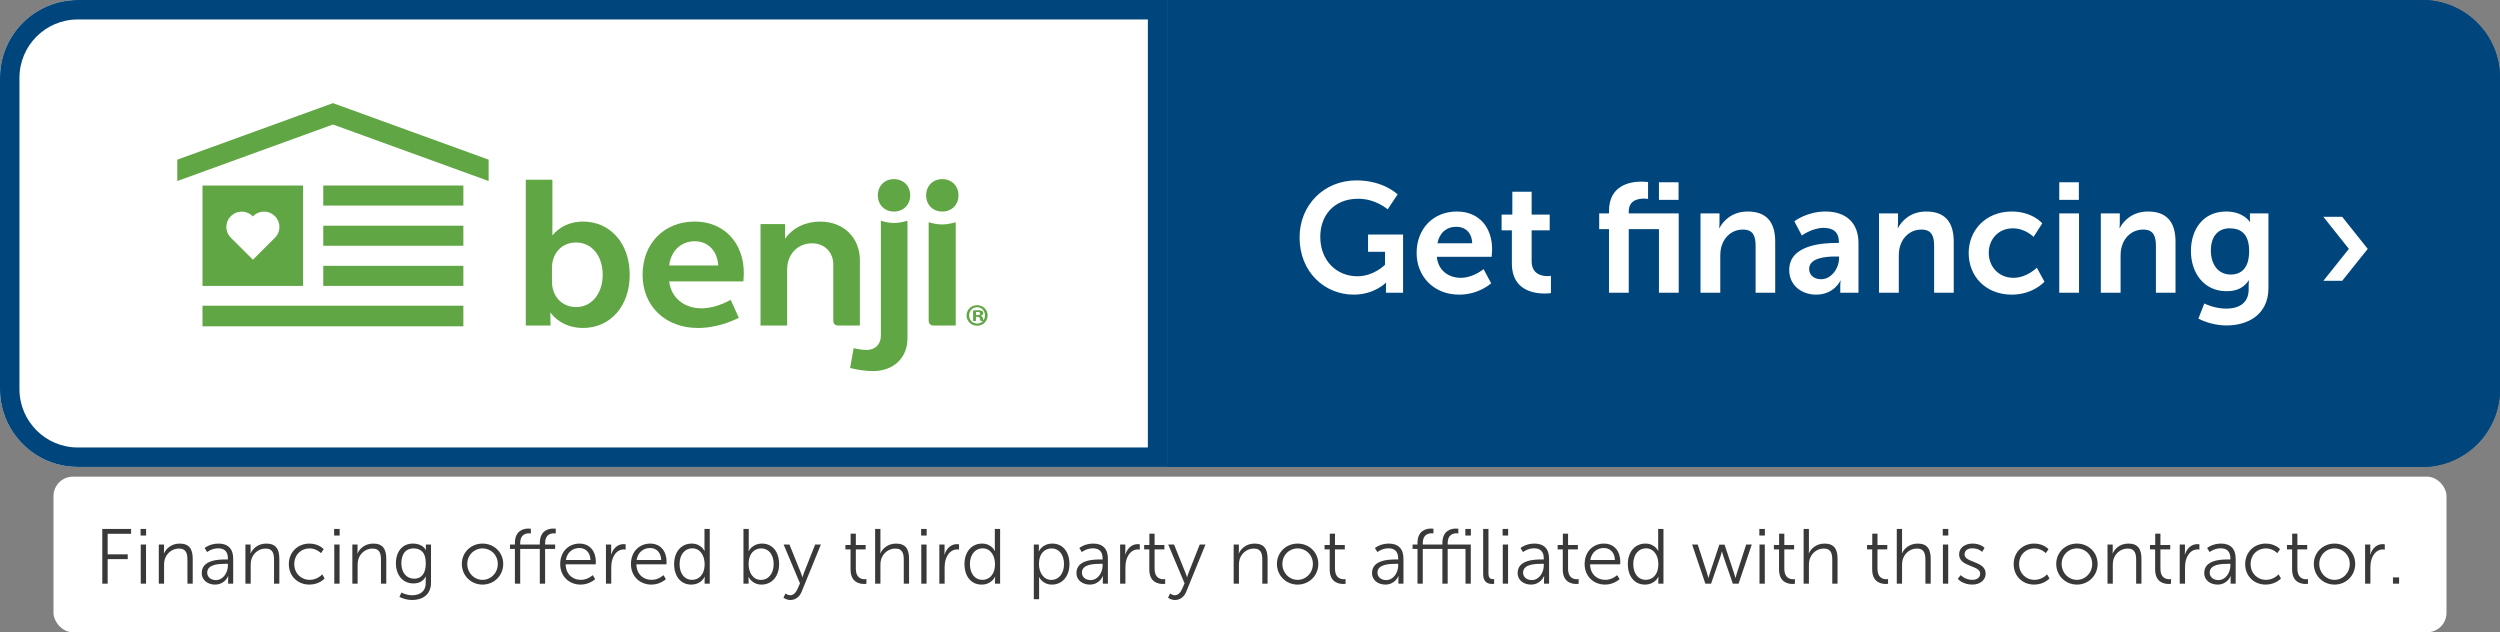
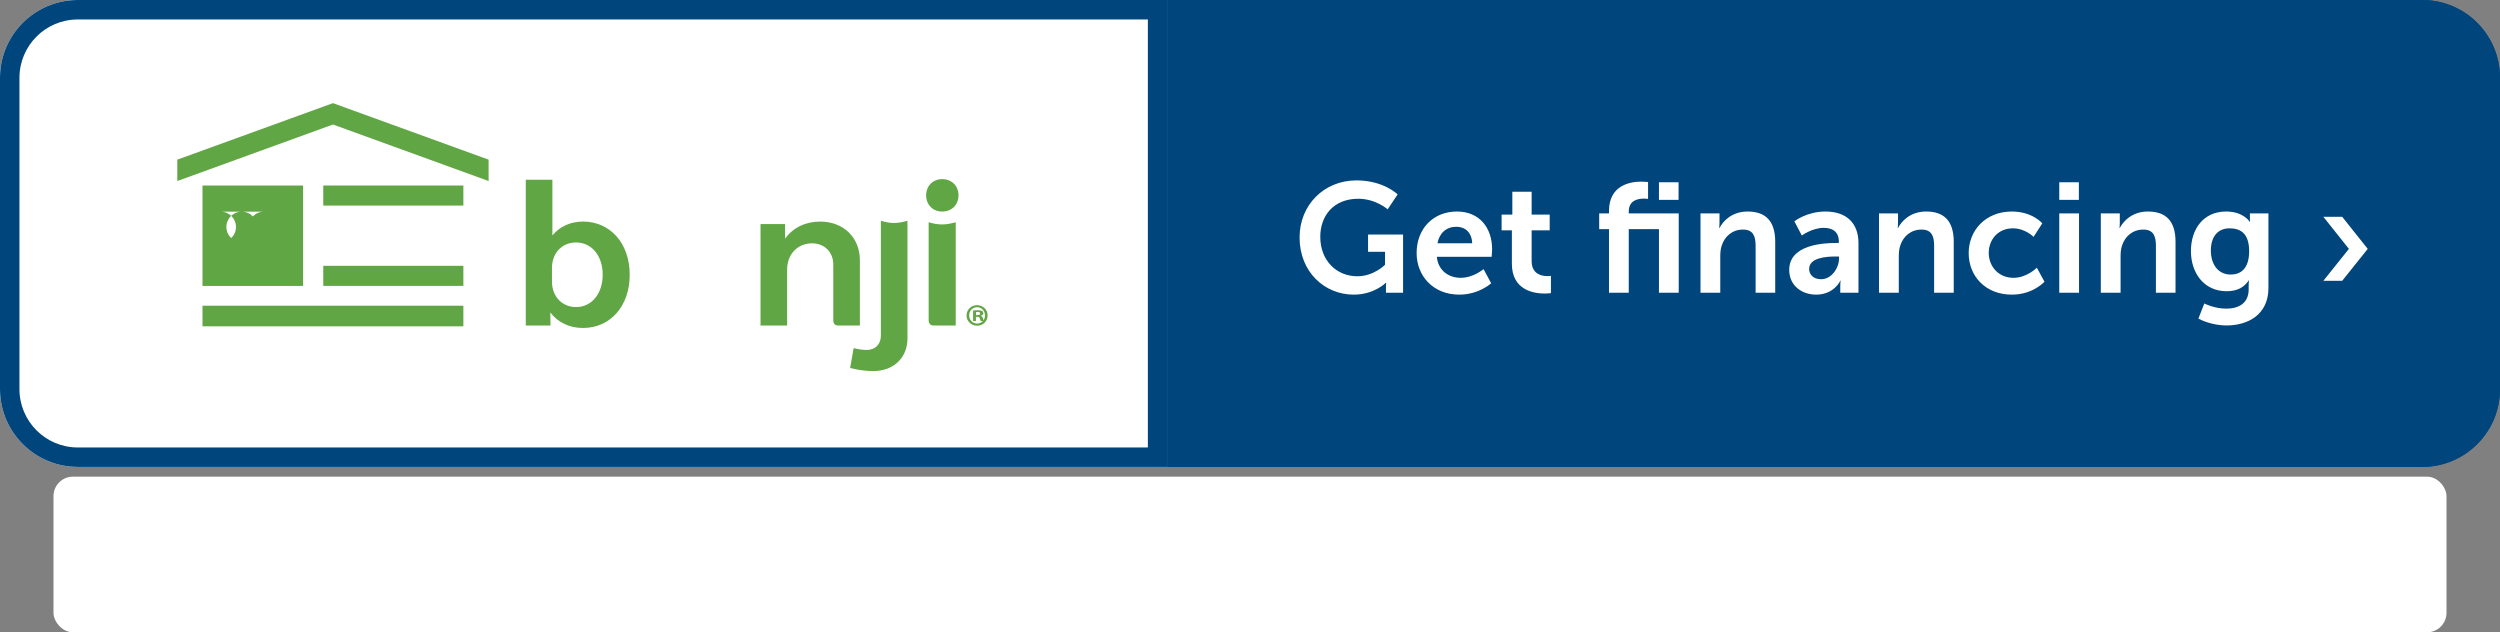
<svg xmlns="http://www.w3.org/2000/svg" version="1.1" viewBox="0 0 257 65">
  <rect x="0" y="0" width="257" height="65" fill="#808080" stroke="none" />
  <title>button_partnership_benji</title>
  <desc>Created with Sketch.</desc>
  <g fill="none" fill-rule="evenodd">
    <g transform="translate(5.5 49)">
      <rect width="246" height="16" rx="2" fill="#fff" />
-       <path d="m5.016 11v-5.624h2.96v0.496h-2.408v2.112h2.064v0.496h-2.064v2.52h-0.552zm3.936-4.944v-0.68h0.568v0.68h-0.568zm0.016 4.944v-4.024h0.544v4.024h-0.544zm1.856 0v-4.024h0.536v0.6c0 0.176-0.016 0.32-0.016 0.32h0.016c0.144-0.368 0.656-1.016 1.608-1.016 0.992 0 1.344 0.568 1.344 1.56v2.56h-0.544v-2.416c0-0.632-0.096-1.192-0.872-1.192-0.688 0-1.28 0.472-1.464 1.136-0.048 0.168-0.064 0.352-0.064 0.544v1.928h-0.544zm4.416-1.096c0-1.36 1.768-1.392 2.464-1.392h0.224v-0.104c0-0.776-0.424-1.04-1-1.04-0.664 0-1.136 0.384-1.136 0.384l-0.256-0.416s0.528-0.456 1.432-0.456c0.968 0 1.504 0.536 1.504 1.544v2.576h-0.52v-0.44c0-0.2 0.016-0.336 0.016-0.336h-0.016s-0.336 0.872-1.344 0.872c-0.672 0-1.368-0.392-1.368-1.192zm0.56-0.032c0 0.376 0.296 0.76 0.896 0.76 0.768 0 1.232-0.8 1.232-1.496v-0.176h-0.232c-0.632 0-1.896 0.024-1.896 0.912zm3.928 1.128v-4.024h0.536v0.6c0 0.176-0.016 0.32-0.016 0.32h0.016c0.144-0.368 0.656-1.016 1.608-1.016 0.992 0 1.344 0.568 1.344 1.56v2.56h-0.544v-2.416c0-0.632-0.096-1.192-0.872-1.192-0.688 0-1.28 0.472-1.464 1.136-0.048 0.168-0.064 0.352-0.064 0.544v1.928h-0.544zm4.464-2.008c0-1.24 0.928-2.112 2.112-2.112 0.984 0 1.472 0.576 1.472 0.576l-0.28 0.408s-0.448-0.488-1.176-0.488c-0.88 0-1.568 0.656-1.568 1.616 0 0.944 0.696 1.616 1.584 1.616 0.816 0 1.288-0.568 1.288-0.568l0.248 0.424s-0.544 0.632-1.568 0.632c-1.192 0-2.112-0.856-2.112-2.104zm4.656-2.936v-0.68h0.568v0.68h-0.568zm0.016 4.944v-4.024h0.544v4.024h-0.544zm1.856 0v-4.024h0.536v0.6c0 0.176-0.016 0.32-0.016 0.32h0.016c0.144-0.368 0.656-1.016 1.608-1.016 0.992 0 1.344 0.568 1.344 1.56v2.56h-0.544v-2.416c0-0.632-0.096-1.192-0.872-1.192-0.688 0-1.28 0.472-1.464 1.136-0.048 0.168-0.064 0.352-0.064 0.544v1.928h-0.544zm5.048 0.912s0.496 0.28 1.088 0.28c0.784 0 1.408-0.368 1.408-1.264v-0.368c0-0.152 0.016-0.288 0.016-0.288h-0.016c-0.24 0.448-0.648 0.704-1.272 0.704-1.08 0-1.792-0.856-1.792-2.064s0.664-2.032 1.744-2.032c1.064 0 1.328 0.672 1.328 0.672h0.016s-8e-3 -0.048-8e-3 -0.136v-0.44h0.528v3.928c0 1.28-0.944 1.776-1.928 1.776-0.464 0-0.928-0.12-1.32-0.32l0.208-0.448zm1.312-1.424c0.632 0 1.192-0.392 1.192-1.576 0-1.176-0.56-1.536-1.272-1.536-0.784 0-1.24 0.568-1.24 1.528s0.52 1.584 1.32 1.584zm4.896-1.52c0-1.192 0.952-2.088 2.128-2.088s2.128 0.896 2.128 2.088c0 1.216-0.952 2.128-2.128 2.128s-2.128-0.912-2.128-2.128zm0.56 0c0 0.936 0.704 1.64 1.568 1.64s1.568-0.704 1.568-1.64c0-0.912-0.704-1.592-1.568-1.592s-1.568 0.68-1.568 1.592zm7.456 2.032v-3.568h-2.016v3.568h-0.544v-3.568h-0.504v-0.456h0.504v-0.144c0-1.328 0.936-1.496 1.392-1.496 0.152 0 0.248 0.016 0.248 0.016v0.488s-0.08-0.016-0.192-0.016c-0.312 0-0.904 0.112-0.904 1.008v0.144h2.016v-0.144c0-1.328 0.936-1.496 1.392-1.496 0.152 0 0.248 0.016 0.248 0.016v0.488s-0.08-0.016-0.192-0.016c-0.312 0-0.904 0.112-0.904 1.008v0.144h1.032v0.456h-1.032v3.568h-0.544zm2.096-2.008c0-1.32 0.896-2.112 1.984-2.112 1.112 0 1.68 0.856 1.68 1.856 0 0.096-0.016 0.28-0.016 0.28h-3.088c0.024 1.032 0.728 1.592 1.56 1.592 0.736 0 1.224-0.488 1.224-0.488l0.248 0.416s-0.584 0.56-1.488 0.56c-1.2 0-2.104-0.864-2.104-2.104zm0.584-0.424h2.528c-0.032-0.84-0.544-1.232-1.144-1.232-0.672 0-1.256 0.424-1.384 1.232zm4.12 2.432v-4.024h0.536v0.712c0 0.176-0.016 0.32-0.016 0.32h0.016c0.192-0.608 0.64-1.072 1.272-1.072 0.112 0 0.216 0.024 0.216 0.024v0.536s-0.096-0.016-0.2-0.016c-0.568 0-0.992 0.448-1.168 1.04-0.08 0.256-0.112 0.528-0.112 0.784v1.696h-0.544zm2.568-2.008c0-1.32 0.896-2.112 1.984-2.112 1.112 0 1.68 0.856 1.68 1.856 0 0.096-0.016 0.28-0.016 0.28h-3.088c0.024 1.032 0.728 1.592 1.56 1.592 0.736 0 1.224-0.488 1.224-0.488l0.248 0.416s-0.584 0.56-1.488 0.56c-1.2 0-2.104-0.864-2.104-2.104zm0.584-0.424h2.528c-0.032-0.84-0.544-1.232-1.144-1.232-0.672 0-1.256 0.424-1.384 1.232zm3.856 0.416c0-1.272 0.752-2.104 1.808-2.104 0.976 0 1.312 0.76 1.312 0.76h0.016s-0.016-0.136-0.016-0.304v-1.96h0.544v5.624h-0.528v-0.424c0-0.176 0.016-0.288 0.016-0.288h-0.016s-0.328 0.808-1.384 0.808c-1.08 0-1.752-0.864-1.752-2.112zm0.56 0c0 0.992 0.52 1.624 1.272 1.624 0.672 0 1.304-0.48 1.304-1.624 0-0.816-0.416-1.616-1.28-1.616-0.712 0-1.296 0.6-1.296 1.616zm6.568 2.016v-5.624h0.544v1.952c0 0.184-0.016 0.328-0.016 0.328h0.016s0.336-0.776 1.368-0.776c1.08 0 1.752 0.864 1.752 2.112 0 1.272-0.76 2.104-1.816 2.104-0.96 0-1.32-0.784-1.32-0.784h-0.016s0.016 0.136 0.016 0.328v0.36h-0.528zm0.528-2c0 0.808 0.416 1.616 1.28 1.616 0.712 0 1.296-0.6 1.296-1.624 0-0.984-0.52-1.616-1.272-1.616-0.672 0-1.304 0.48-1.304 1.624zm3.584 3.44l0.208-0.432s0.224 0.184 0.48 0.184c0.352 0 0.6-0.288 0.76-0.656l0.248-0.568-1.68-3.992h0.6l1.184 2.936c0.08 0.2 0.144 0.424 0.144 0.424h0.016s0.056-0.224 0.136-0.424l1.16-2.936h0.592l-1.984 4.864c-0.208 0.512-0.624 0.84-1.16 0.84-0.416 0-0.704-0.24-0.704-0.24zm6.896-2.904v-2.056h-0.528v-0.456h0.536v-1.16h0.536v1.16h1.008v0.456h-1.008v2c0 0.944 0.6 1.064 0.904 1.064 0.112 0 0.184-0.016 0.184-0.016v0.488s-0.088 0.016-0.232 0.016c-0.464 0-1.4-0.152-1.4-1.496zm2.528 1.464v-5.624h0.544v2.176c0 0.184-0.016 0.328-0.016 0.328h0.016c0.152-0.384 0.688-1 1.6-1 0.992 0 1.344 0.568 1.344 1.56v2.56h-0.544v-2.416c0-0.632-0.096-1.192-0.872-1.192-0.688 0-1.28 0.472-1.464 1.144-0.048 0.16-0.064 0.344-0.064 0.536v1.928h-0.544zm4.728-4.944v-0.68h0.568v0.68h-0.568zm0.016 4.944v-4.024h0.544v4.024h-0.544zm1.856 0v-4.024h0.536v0.712c0 0.176-0.016 0.32-0.016 0.32h0.016c0.192-0.608 0.64-1.072 1.272-1.072 0.112 0 0.216 0.024 0.216 0.024v0.536s-0.096-0.016-0.2-0.016c-0.568 0-0.992 0.448-1.168 1.04-0.08 0.256-0.112 0.528-0.112 0.784v1.696h-0.544zm2.584-2.016c0-1.272 0.752-2.104 1.808-2.104 0.976 0 1.312 0.76 1.312 0.76h0.016s-0.016-0.136-0.016-0.304v-1.96h0.544v5.624h-0.528v-0.424c0-0.176 0.016-0.288 0.016-0.288h-0.016s-0.328 0.808-1.384 0.808c-1.08 0-1.752-0.864-1.752-2.112zm0.56 0c0 0.992 0.52 1.624 1.272 1.624 0.672 0 1.304-0.48 1.304-1.624 0-0.816-0.416-1.616-1.28-1.616-0.712 0-1.296 0.6-1.296 1.616zm6.568 3.616v-5.624h0.52v0.392c0 0.176-0.016 0.312-0.016 0.312h0.016s0.328-0.8 1.392-0.8c1.08 0 1.752 0.864 1.752 2.112 0 1.272-0.76 2.104-1.8 2.104-0.968 0-1.32-0.768-1.32-0.768h-0.016s0.016 0.144 0.016 0.352v1.92h-0.544zm0.528-3.6c0 0.808 0.448 1.616 1.28 1.616 0.712 0 1.296-0.6 1.296-1.624 0-0.984-0.52-1.616-1.272-1.616-0.672 0-1.304 0.48-1.304 1.624zm3.856 0.904c0-1.36 1.768-1.392 2.464-1.392h0.224v-0.104c0-0.776-0.424-1.04-1-1.04-0.664 0-1.136 0.384-1.136 0.384l-0.256-0.416s0.528-0.456 1.432-0.456c0.968 0 1.504 0.536 1.504 1.544v2.576h-0.52v-0.44c0-0.2 0.016-0.336 0.016-0.336h-0.016s-0.336 0.872-1.344 0.872c-0.672 0-1.368-0.392-1.368-1.192zm0.56-0.032c0 0.376 0.296 0.76 0.896 0.76 0.768 0 1.232-0.8 1.232-1.496v-0.176h-0.232c-0.632 0-1.896 0.024-1.896 0.912zm3.928 1.128v-4.024h0.536v0.712c0 0.176-0.016 0.32-0.016 0.32h0.016c0.192-0.608 0.64-1.072 1.272-1.072 0.112 0 0.216 0.024 0.216 0.024v0.536s-0.096-0.016-0.2-0.016c-0.568 0-0.992 0.448-1.168 1.04-0.08 0.256-0.112 0.528-0.112 0.784v1.696h-0.544zm3-1.464v-2.056h-0.528v-0.456h0.536v-1.16h0.536v1.16h1.008v0.456h-1.008v2c0 0.944 0.6 1.064 0.904 1.064 0.112 0 0.184-0.016 0.184-0.016v0.488s-0.088 0.016-0.232 0.016c-0.464 0-1.4-0.152-1.4-1.496zm1.928 2.904l0.208-0.432s0.224 0.184 0.48 0.184c0.352 0 0.6-0.288 0.76-0.656l0.248-0.568-1.68-3.992h0.6l1.184 2.936c0.08 0.2 0.144 0.424 0.144 0.424h0.016s0.056-0.224 0.136-0.424l1.16-2.936h0.592l-1.984 4.864c-0.208 0.512-0.624 0.84-1.16 0.84-0.416 0-0.704-0.24-0.704-0.24zm6.744-1.44v-4.024h0.536v0.6c0 0.176-0.016 0.32-0.016 0.32h0.016c0.144-0.368 0.656-1.016 1.608-1.016 0.992 0 1.344 0.568 1.344 1.56v2.56h-0.544v-2.416c0-0.632-0.096-1.192-0.872-1.192-0.688 0-1.28 0.472-1.464 1.136-0.048 0.168-0.064 0.352-0.064 0.544v1.928h-0.544zm4.448-2.032c0-1.192 0.952-2.088 2.128-2.088s2.128 0.896 2.128 2.088c0 1.216-0.952 2.128-2.128 2.128s-2.128-0.912-2.128-2.128zm0.56 0c0 0.936 0.704 1.64 1.568 1.64s1.568-0.704 1.568-1.64c0-0.912-0.704-1.592-1.568-1.592s-1.568 0.68-1.568 1.592zm4.864 0.568v-2.056h-0.528v-0.456h0.536v-1.16h0.536v1.16h1.008v0.456h-1.008v2c0 0.944 0.6 1.064 0.904 1.064 0.112 0 0.184-0.016 0.184-0.016v0.488s-0.088 0.016-0.232 0.016c-0.464 0-1.4-0.152-1.4-1.496zm4.352 0.368c0-1.36 1.768-1.392 2.464-1.392h0.224v-0.104c0-0.776-0.424-1.04-1-1.04-0.664 0-1.136 0.384-1.136 0.384l-0.256-0.416s0.528-0.456 1.432-0.456c0.968 0 1.504 0.536 1.504 1.544v2.576h-0.52v-0.44c0-0.2 0.016-0.336 0.016-0.336h-0.016s-0.336 0.872-1.344 0.872c-0.672 0-1.368-0.392-1.368-1.192zm0.56-0.032c0 0.376 0.296 0.76 0.896 0.76 0.768 0 1.232-0.8 1.232-1.496v-0.176h-0.232c-0.632 0-1.896 0.024-1.896 0.912zm6.672 1.128v-3.568h-2.016v3.568h-0.544v-3.568h-0.504v-0.456h0.504v-0.144c0-1.328 0.936-1.496 1.392-1.496 0.152 0 0.248 0.016 0.248 0.016v0.488s-0.08-0.016-0.192-0.016c-0.312 0-0.904 0.112-0.904 1.008v0.144h2.016v-0.144c0-1.328 0.936-1.496 1.392-1.496 0.152 0 0.248 0.016 0.248 0.016v0.488s-0.08-0.016-0.192-0.016c-0.312 0-0.904 0.112-0.904 1.008v0.144h2.376v4.024h-0.544v-3.568h-1.832v3.568h-0.544zm2.36-4.944v-0.68h0.568v0.68h-0.568zm1.832 3.992v-4.672h0.544v4.552c0 0.528 0.24 0.608 0.448 0.608 0.072 0 0.136-8e-3 0.136-8e-3v0.488s-0.096 0.016-0.2 0.016c-0.336 0-0.928-0.104-0.928-0.984zm2-3.992v-0.68h0.568v0.68h-0.568zm0.016 4.944v-4.024h0.544v4.024h-0.544zm1.528-1.096c0-1.36 1.768-1.392 2.464-1.392h0.224v-0.104c0-0.776-0.424-1.04-1-1.04-0.664 0-1.136 0.384-1.136 0.384l-0.256-0.416s0.528-0.456 1.432-0.456c0.968 0 1.504 0.536 1.504 1.544v2.576h-0.52v-0.44c0-0.2 0.016-0.336 0.016-0.336h-0.016s-0.336 0.872-1.344 0.872c-0.672 0-1.368-0.392-1.368-1.192zm0.56-0.032c0 0.376 0.296 0.76 0.896 0.76 0.768 0 1.232-0.8 1.232-1.496v-0.176h-0.232c-0.632 0-1.896 0.024-1.896 0.912zm4.08-0.336v-2.056h-0.528v-0.456h0.536v-1.16h0.536v1.16h1.008v0.456h-1.008v2c0 0.944 0.6 1.064 0.904 1.064 0.112 0 0.184-0.016 0.184-0.016v0.488s-0.088 0.016-0.232 0.016c-0.464 0-1.4-0.152-1.4-1.496zm2.248-0.544c0-1.32 0.896-2.112 1.984-2.112 1.112 0 1.68 0.856 1.68 1.856 0 0.096-0.016 0.28-0.016 0.28h-3.088c0.024 1.032 0.728 1.592 1.56 1.592 0.736 0 1.224-0.488 1.224-0.488l0.248 0.416s-0.584 0.56-1.488 0.56c-1.2 0-2.104-0.864-2.104-2.104zm0.584-0.424h2.528c-0.032-0.84-0.544-1.232-1.144-1.232-0.672 0-1.256 0.424-1.384 1.232zm3.856 0.416c0-1.272 0.752-2.104 1.808-2.104 0.976 0 1.312 0.76 1.312 0.76h0.016s-0.016-0.136-0.016-0.304v-1.96h0.544v5.624h-0.528v-0.424c0-0.176 0.016-0.288 0.016-0.288h-0.016s-0.328 0.808-1.384 0.808c-1.08 0-1.752-0.864-1.752-2.112zm0.56 0c0 0.992 0.52 1.624 1.272 1.624 0.672 0 1.304-0.48 1.304-1.624 0-0.816-0.416-1.616-1.28-1.616-0.712 0-1.296 0.6-1.296 1.616zm7.408 2.016l-1.36-4.024h0.576l0.976 3c0.064 0.192 0.12 0.432 0.12 0.432h0.016s0.056-0.24 0.12-0.432l0.992-2.984h0.536l0.992 2.984c0.064 0.192 0.12 0.432 0.12 0.432h0.016s0.056-0.232 0.12-0.432l0.976-3h0.576l-1.36 4.024h-0.592l-0.984-2.864c-0.072-0.2-0.128-0.432-0.128-0.432h-0.016s-0.056 0.232-0.12 0.432l-0.984 2.864h-0.592zm5.552-4.944v-0.68h0.568v0.68h-0.568zm0.016 4.944v-4.024h0.544v4.024h-0.544zm2.008-1.464v-2.056h-0.528v-0.456h0.536v-1.16h0.536v1.16h1.008v0.456h-1.008v2c0 0.944 0.6 1.064 0.904 1.064 0.112 0 0.184-0.016 0.184-0.016v0.488s-0.088 0.016-0.232 0.016c-0.464 0-1.4-0.152-1.4-1.496zm2.528 1.464v-5.624h0.544v2.176c0 0.184-0.016 0.328-0.016 0.328h0.016c0.152-0.384 0.688-1 1.6-1 0.992 0 1.344 0.568 1.344 1.56v2.56h-0.544v-2.416c0-0.632-0.096-1.192-0.872-1.192-0.688 0-1.28 0.472-1.464 1.144-0.048 0.16-0.064 0.344-0.064 0.536v1.928h-0.544zm7.048-1.464v-2.056h-0.528v-0.456h0.536v-1.16h0.536v1.16h1.008v0.456h-1.008v2c0 0.944 0.6 1.064 0.904 1.064 0.112 0 0.184-0.016 0.184-0.016v0.488s-0.088 0.016-0.232 0.016c-0.464 0-1.4-0.152-1.4-1.496zm2.528 1.464v-5.624h0.544v2.176c0 0.184-0.016 0.328-0.016 0.328h0.016c0.152-0.384 0.688-1 1.6-1 0.992 0 1.344 0.568 1.344 1.56v2.56h-0.544v-2.416c0-0.632-0.096-1.192-0.872-1.192-0.688 0-1.28 0.472-1.464 1.144-0.048 0.16-0.064 0.344-0.064 0.536v1.928h-0.544zm4.728-4.944v-0.68h0.568v0.68h-0.568zm0.016 4.944v-4.024h0.544v4.024h-0.544zm1.528-0.488l0.296-0.392s0.448 0.488 1.2 0.488c0.432 0 0.808-0.216 0.808-0.64 0-0.88-2.168-0.664-2.168-1.976 0-0.72 0.648-1.112 1.376-1.112 0.848 0 1.24 0.44 1.24 0.44l-0.248 0.416s-0.344-0.368-1.008-0.368c-0.408 0-0.8 0.176-0.8 0.624 0 0.888 2.168 0.648 2.168 1.976 0 0.656-0.568 1.128-1.376 1.128-0.976 0-1.488-0.584-1.488-0.584zm5.744-1.52c0-1.24 0.928-2.112 2.112-2.112 0.984 0 1.472 0.576 1.472 0.576l-0.28 0.408s-0.448-0.488-1.176-0.488c-0.88 0-1.568 0.656-1.568 1.616 0 0.944 0.696 1.616 1.584 1.616 0.816 0 1.288-0.568 1.288-0.568l0.248 0.424s-0.544 0.632-1.568 0.632c-1.192 0-2.112-0.856-2.112-2.104zm4.376-0.024c0-1.192 0.952-2.088 2.128-2.088s2.128 0.896 2.128 2.088c0 1.216-0.952 2.128-2.128 2.128s-2.128-0.912-2.128-2.128zm0.56 0c0 0.936 0.704 1.64 1.568 1.64s1.568-0.704 1.568-1.64c0-0.912-0.704-1.592-1.568-1.592s-1.568 0.68-1.568 1.592zm4.712 2.032v-4.024h0.536v0.6c0 0.176-0.016 0.32-0.016 0.32h0.016c0.144-0.368 0.656-1.016 1.608-1.016 0.992 0 1.344 0.568 1.344 1.56v2.56h-0.544v-2.416c0-0.632-0.096-1.192-0.872-1.192-0.688 0-1.28 0.472-1.464 1.136-0.048 0.168-0.064 0.352-0.064 0.544v1.928h-0.544zm4.896-1.464v-2.056h-0.528v-0.456h0.536v-1.16h0.536v1.16h1.008v0.456h-1.008v2c0 0.944 0.6 1.064 0.904 1.064 0.112 0 0.184-0.016 0.184-0.016v0.488s-0.088 0.016-0.232 0.016c-0.464 0-1.4-0.152-1.4-1.496zm2.528 1.464v-4.024h0.536v0.712c0 0.176-0.016 0.32-0.016 0.32h0.016c0.192-0.608 0.64-1.072 1.272-1.072 0.112 0 0.216 0.024 0.216 0.024v0.536s-0.096-0.016-0.2-0.016c-0.568 0-0.992 0.448-1.168 1.04-0.08 0.256-0.112 0.528-0.112 0.784v1.696h-0.544zm2.52-1.096c0-1.36 1.768-1.392 2.464-1.392h0.224v-0.104c0-0.776-0.424-1.04-1-1.04-0.664 0-1.136 0.384-1.136 0.384l-0.256-0.416s0.528-0.456 1.432-0.456c0.968 0 1.504 0.536 1.504 1.544v2.576h-0.52v-0.44c0-0.2 0.016-0.336 0.016-0.336h-0.016s-0.336 0.872-1.344 0.872c-0.672 0-1.368-0.392-1.368-1.192zm0.56-0.032c0 0.376 0.296 0.76 0.896 0.76 0.768 0 1.232-0.8 1.232-1.496v-0.176h-0.232c-0.632 0-1.896 0.024-1.896 0.912zm3.648-0.88c0-1.24 0.928-2.112 2.112-2.112 0.984 0 1.472 0.576 1.472 0.576l-0.28 0.408s-0.448-0.488-1.176-0.488c-0.88 0-1.568 0.656-1.568 1.616 0 0.944 0.696 1.616 1.584 1.616 0.816 0 1.288-0.568 1.288-0.568l0.248 0.424s-0.544 0.632-1.568 0.632c-1.192 0-2.112-0.856-2.112-2.104zm4.824 0.544v-2.056h-0.528v-0.456h0.536v-1.16h0.536v1.16h1.008v0.456h-1.008v2c0 0.944 0.6 1.064 0.904 1.064 0.112 0 0.184-0.016 0.184-0.016v0.488s-0.088 0.016-0.232 0.016c-0.464 0-1.4-0.152-1.4-1.496zm2.232-0.568c0-1.192 0.952-2.088 2.128-2.088s2.128 0.896 2.128 2.088c0 1.216-0.952 2.128-2.128 2.128s-2.128-0.912-2.128-2.128zm0.56 0c0 0.936 0.704 1.64 1.568 1.64s1.568-0.704 1.568-1.64c0-0.912-0.704-1.592-1.568-1.592s-1.568 0.68-1.568 1.592zm4.712 2.032v-4.024h0.536v0.712c0 0.176-0.016 0.32-0.016 0.32h0.016c0.192-0.608 0.64-1.072 1.272-1.072 0.112 0 0.216 0.024 0.216 0.024v0.536s-0.096-0.016-0.2-0.016c-0.568 0-0.992 0.448-1.168 1.04-0.08 0.256-0.112 0.528-0.112 0.784v1.696h-0.544zm2.864 0v-0.64h0.632v0.64h-0.632z" fill="#393939" fill-rule="nonzero" />
    </g>
    <g fill-rule="nonzero">
      <path d="m8 0h112v48h-112c-4.418 0-8-3.582-8-8v-32c-5.4108e-16 -4.418 3.582-8 8-8z" fill="#fff" />
      <path d="m120 0h129c4.418-8.1162e-16 8 3.582 8 8v32c0 4.418-3.582 8-8 8h-129v-48z" fill="#00467C" />
    </g>
    <g fill="#00467C" fill-rule="nonzero">
      <path d="m118 46v-44h-110c-3.314 0-6 2.686-6 6v32c0 3.314 2.686 6 6 6h110zm-110-46h112v48h-112c-4.418 0-8-3.582-8-8v-32c-5.4108e-16 -4.418 3.582-8 8-8z" />
    </g>
    <g transform="translate(17.069 9)" fill="#61A644">
      <g transform="translate(.517 .517)">
        <g transform="translate(.64 .803)">
          <path d="m82.226 22.941c-0.477 0-0.824-0.372-0.824-0.84 0-0.462 0.347-0.84 0.818-0.84 0.47 0 0.811 0.378 0.811 0.847 0 0.462-0.341 0.834-0.804 0.834m-0.007-1.892c-0.605 0-1.088 0.468-1.088 1.052 0 0.596 0.483 1.065 1.088 1.065 0.611 0 1.081-0.468 1.081-1.065 0-0.583-0.47-1.052-1.081-1.052" />
          <path d="m82.248 22.069h-0.139v-0.309c0.031-0.007 0.085-0.013 0.162-0.013 0.185 0 0.27 0.066 0.27 0.164 0 0.112-0.131 0.158-0.293 0.158m0.347 0.079v-0.013c0.155-0.039 0.263-0.131 0.263-0.25 0-0.105-0.054-0.19-0.124-0.237-0.093-0.046-0.2-0.079-0.44-0.079-0.208 0-0.37 0.013-0.486 0.033v1.078h0.293v-0.434h0.139c0.162 0 0.239 0.053 0.262 0.171 0.038 0.125 0.062 0.224 0.1 0.263h0.317c-0.031-0.039-0.054-0.105-0.093-0.27-0.039-0.145-0.108-0.224-0.231-0.263" />
          <path d="m77.239 12.53l0.002 10.013v-0.004h2.834e-4c-2.834e-4 0.001-0.06 0.603 0.485 0.603h2.296v-10.612c-1.106 0.297-1.724 0.297-2.783 0" />
          <path d="m78.632 8.094c-0.956 0-1.651 0.693-1.651 1.667 0 0.974 0.696 1.667 1.651 1.667 0.978 0 1.674-0.692 1.674-1.667 0-0.974-0.695-1.667-1.674-1.667" />
          <path d="m40.995 21.248c-1.453 0-2.479-1.107-2.479-2.618v-1.405c0-1.533 1.026-2.618 2.479-2.618 1.603 0 2.735 1.362 2.735 3.32 0 1.937-1.132 3.321-2.735 3.321m0.705-8.791c-1.282 0-2.393 0.511-3.141 1.426v-5.726h-2.735v14.985h2.545l-0.023-1.341c0.769 1.022 1.966 1.596 3.355 1.596 2.821 0 4.808-2.256 4.808-5.47 0-3.214-1.987-5.47-4.808-5.47" />
-           <path d="m50.566 16.97c0.171-1.49 1.218-2.49 2.628-2.49 1.368 0 2.329 1 2.415 2.49h-5.043zm2.628-4.513c-3.162 0-5.363 2.256-5.363 5.47 0 3.214 2.329 5.47 5.705 5.47 1.239 0 2.714-0.319 4.188-1.043l-0.833-1.852c-1.09 0.596-2.115 0.873-3.013 0.873-1.795 0-3.12-1.107-3.312-2.767h7.628c0.021-0.277 0.043-0.575 0.043-0.873 0-3.129-2.073-5.279-5.043-5.279z" />
          <path d="m75.058 12.373c-1.085 0.306-1.691 0.306-2.73 0v0.34 11.473c0 0.873-0.577 1.469-1.453 1.469-0.406 0-0.855-0.064-1.346-0.191l-0.363 2.043c0.833 0.213 1.624 0.319 2.372 0.319 2.094 0 3.525-1.362 3.525-3.363v-11.749h-0.005v-0.34z" />
-           <path d="m73.667 8.094c-0.956 0-1.651 0.693-1.651 1.667 0 0.974 0.696 1.667 1.651 1.667 0.978 0 1.674-0.692 1.674-1.667 0-0.974-0.695-1.667-1.674-1.667" />
          <path d="m70.17 16.438c0-2.341-1.688-3.98-4.082-3.98-1.517 0-2.821 0.639-3.611 1.767l0.004-1.512h-2.526v10.43h2.735v-5.747c0-1.597 1.09-2.703 2.564-2.703 1.261 0 2.18 0.894 2.18 2.171l0.002 5.687s-0.059 0.593 0.477 0.593h2.256v-6.705z" />
          <polygon points="16.002 0.282 2.8346e-5 6.093 2.8346e-5 8.29 16.002 2.479 32.004 8.29 32.004 6.093" />
          <polygon points="2.59 23.226 29.408 23.226 29.408 21.107 2.59 21.107" />
-           <polygon points="15.005 14.945 29.408 14.945 29.408 12.882 15.005 12.882" />
          <polygon points="15.005 19.07 29.408 19.07 29.408 17.006 15.005 17.006" />
          <polygon points="15.005 10.814 29.408 10.814 29.408 8.751 15.005 8.751" />
-           <path d="m2.59 19.072v-10.322h10.341v10.322h-10.341zm6.328-7.635c-0.452 0-0.859 0.189-1.146 0.492l-8.5039e-4 -8.471e-4 -5.6693e-4 8.471e-4c-0.288-0.303-0.695-0.492-1.146-0.492-0.872 0-1.579 0.704-1.579 1.573 0 0.45 0.19 0.855 0.494 1.142l-5.6692e-4 5.647e-4 2.233 2.224 2.233-2.224-5.669e-4 -5.647e-4c0.304-0.287 0.494-0.692 0.494-1.142 0-0.869-0.707-1.573-1.579-1.573z" />
+           <path d="m2.59 19.072v-10.322h10.341v10.322h-10.341zm6.328-7.635c-0.452 0-0.859 0.189-1.146 0.492l-8.5039e-4 -8.471e-4 -5.6693e-4 8.471e-4c-0.288-0.303-0.695-0.492-1.146-0.492-0.872 0-1.579 0.704-1.579 1.573 0 0.45 0.19 0.855 0.494 1.142c0.304-0.287 0.494-0.692 0.494-1.142 0-0.869-0.707-1.573-1.579-1.573z" />
        </g>
      </g>
    </g>
    <g transform="translate(120)" fill-rule="nonzero">
      <path d="m2 2v44h127c3.314 0 6-2.686 6-6v-32c0-3.314-2.686-6-6-6h-127zm-2-2h129c4.418-8.1162e-16 8 3.582 8 8v32c0 4.418-3.582 8-8 8h-129v-48z" fill="#00467C" />
      <path d="m13.596 24.4c0-3.296 2.48-5.856 5.856-5.856 2.784 0 4.224 1.44 4.224 1.44l-1.024 1.536s-1.216-1.088-3.024-1.088c-2.544 0-3.904 1.76-3.904 3.904 0 2.464 1.68 4.064 3.808 4.064 1.712 0 2.848-1.184 2.848-1.184v-1.328h-1.744v-1.776h3.6v5.984h-1.76v-0.544c0-0.24 0.016-0.48 0.016-0.48h-0.032s-1.184 1.216-3.296 1.216c-2.992 0-5.568-2.32-5.568-5.888zm12.032 1.616c0-2.512 1.712-4.272 4.144-4.272 2.352 0 3.616 1.712 3.616 3.872 0 0.24-0.048 0.784-0.048 0.784h-5.632c0.128 1.424 1.232 2.16 2.448 2.16 1.312 0 2.352-0.896 2.352-0.896l0.784 1.456s-1.248 1.168-3.28 1.168c-2.704 0-4.384-1.952-4.384-4.272zm2.144-1.008h3.568c-0.032-1.104-0.72-1.696-1.616-1.696-1.04 0-1.76 0.64-1.952 1.696zm7.648 2.096v-3.424h-1.056v-1.616h1.104v-2.352h1.984v2.352h1.856v1.616h-1.856v3.168c0 1.344 1.056 1.536 1.616 1.536 0.224 0 0.368-0.032 0.368-0.032v1.776s-0.24 0.048-0.624 0.048c-1.136 0-3.392-0.336-3.392-3.072zm15.12 2.992v-6.544h-3.104v6.544h-2.032v-6.544h-1.008v-1.616h1.008v-0.24c0-2.672 2.192-3.024 3.328-3.024 0.416 0 0.688 0.048 0.688 0.048v1.728s-0.176-0.032-0.416-0.032c-0.576 0-1.568 0.144-1.568 1.328v0.192h5.136v8.16h-2.032zm0-9.552v-1.808h2.016v1.808h-2.016zm4.272 9.552v-8.16h1.952v0.944c0 0.304-0.032 0.56-0.032 0.56h0.032c0.352-0.688 1.248-1.696 2.896-1.696 1.808 0 2.832 0.944 2.832 3.104v5.248h-2.016v-4.832c0-0.992-0.256-1.664-1.296-1.664-1.088 0-1.888 0.688-2.192 1.664-0.112 0.336-0.144 0.704-0.144 1.088v3.744h-2.032zm9.12-2.352c0-2.592 3.504-2.768 4.832-2.768h0.272v-0.112c0-1.072-0.672-1.44-1.568-1.44-1.168 0-2.24 0.784-2.24 0.784l-0.768-1.456s1.264-1.008 3.2-1.008c2.144 0 3.392 1.184 3.392 3.248v5.104h-1.872v-0.672c0-0.32 0.032-0.576 0.032-0.576h-0.032c0.016 0-0.624 1.44-2.48 1.44-1.456 0-2.768-0.912-2.768-2.544zm2.048-0.096c0 0.544 0.4 1.056 1.232 1.056 1.072 0 1.84-1.152 1.84-2.144v-0.192h-0.352c-1.04 0-2.72 0.144-2.72 1.28zm7.184 2.448v-8.16h1.952v0.944c0 0.304-0.032 0.56-0.032 0.56h0.032c0.352-0.688 1.248-1.696 2.896-1.696 1.808 0 2.832 0.944 2.832 3.104v5.248h-2.016v-4.832c0-0.992-0.256-1.664-1.296-1.664-1.088 0-1.888 0.688-2.192 1.664-0.112 0.336-0.144 0.704-0.144 1.088v3.744h-2.032zm9.216-4.08c0-2.32 1.728-4.272 4.432-4.272 2.128 0 3.136 1.216 3.136 1.216l-0.896 1.392s-0.848-0.88-2.128-0.88c-1.504 0-2.48 1.136-2.48 2.528 0 1.376 0.992 2.56 2.544 2.56 1.376 0 2.4-1.04 2.4-1.04l0.784 1.44s-1.168 1.328-3.36 1.328c-2.704 0-4.432-1.904-4.432-4.272zm9.312-5.472v-1.808h2.016v1.808h-2.016zm0 9.552v-8.16h2.032v8.16h-2.032zm4.272 0v-8.16h1.952v0.944c0 0.304-0.032 0.56-0.032 0.56h0.032c0.352-0.688 1.248-1.696 2.896-1.696 1.808 0 2.832 0.944 2.832 3.104v5.248h-2.016v-4.832c0-0.992-0.256-1.664-1.296-1.664-1.088 0-1.888 0.688-2.192 1.664-0.112 0.336-0.144 0.704-0.144 1.088v3.744h-2.032zm10.64 1.104s1.024 0.528 2.256 0.528c1.248 0 2.304-0.528 2.304-1.984v-0.48c0-0.192 0.032-0.432 0.032-0.432h-0.032c-0.48 0.72-1.184 1.104-2.272 1.104-2.336 0-3.664-1.888-3.664-4.128s1.264-4.064 3.616-4.064c1.776 0 2.416 1.04 2.416 1.04h0.048s-0.016-0.096-0.016-0.224v-0.624h1.904v7.664c0 2.8-2.176 3.856-4.304 3.856-1.024 0-2.112-0.288-2.896-0.704l0.608-1.552zm2.72-2.976c0.976 0 1.888-0.56 1.888-2.4 0-1.856-0.912-2.352-2.016-2.352-1.232 0-1.92 0.896-1.92 2.272 0 1.424 0.736 2.48 2.048 2.48zm9.52 0.64l2.624-3.28-2.624-3.296h1.936l2.624 3.296-2.624 3.28h-1.936z" fill="#fff" />
    </g>
  </g>
</svg>